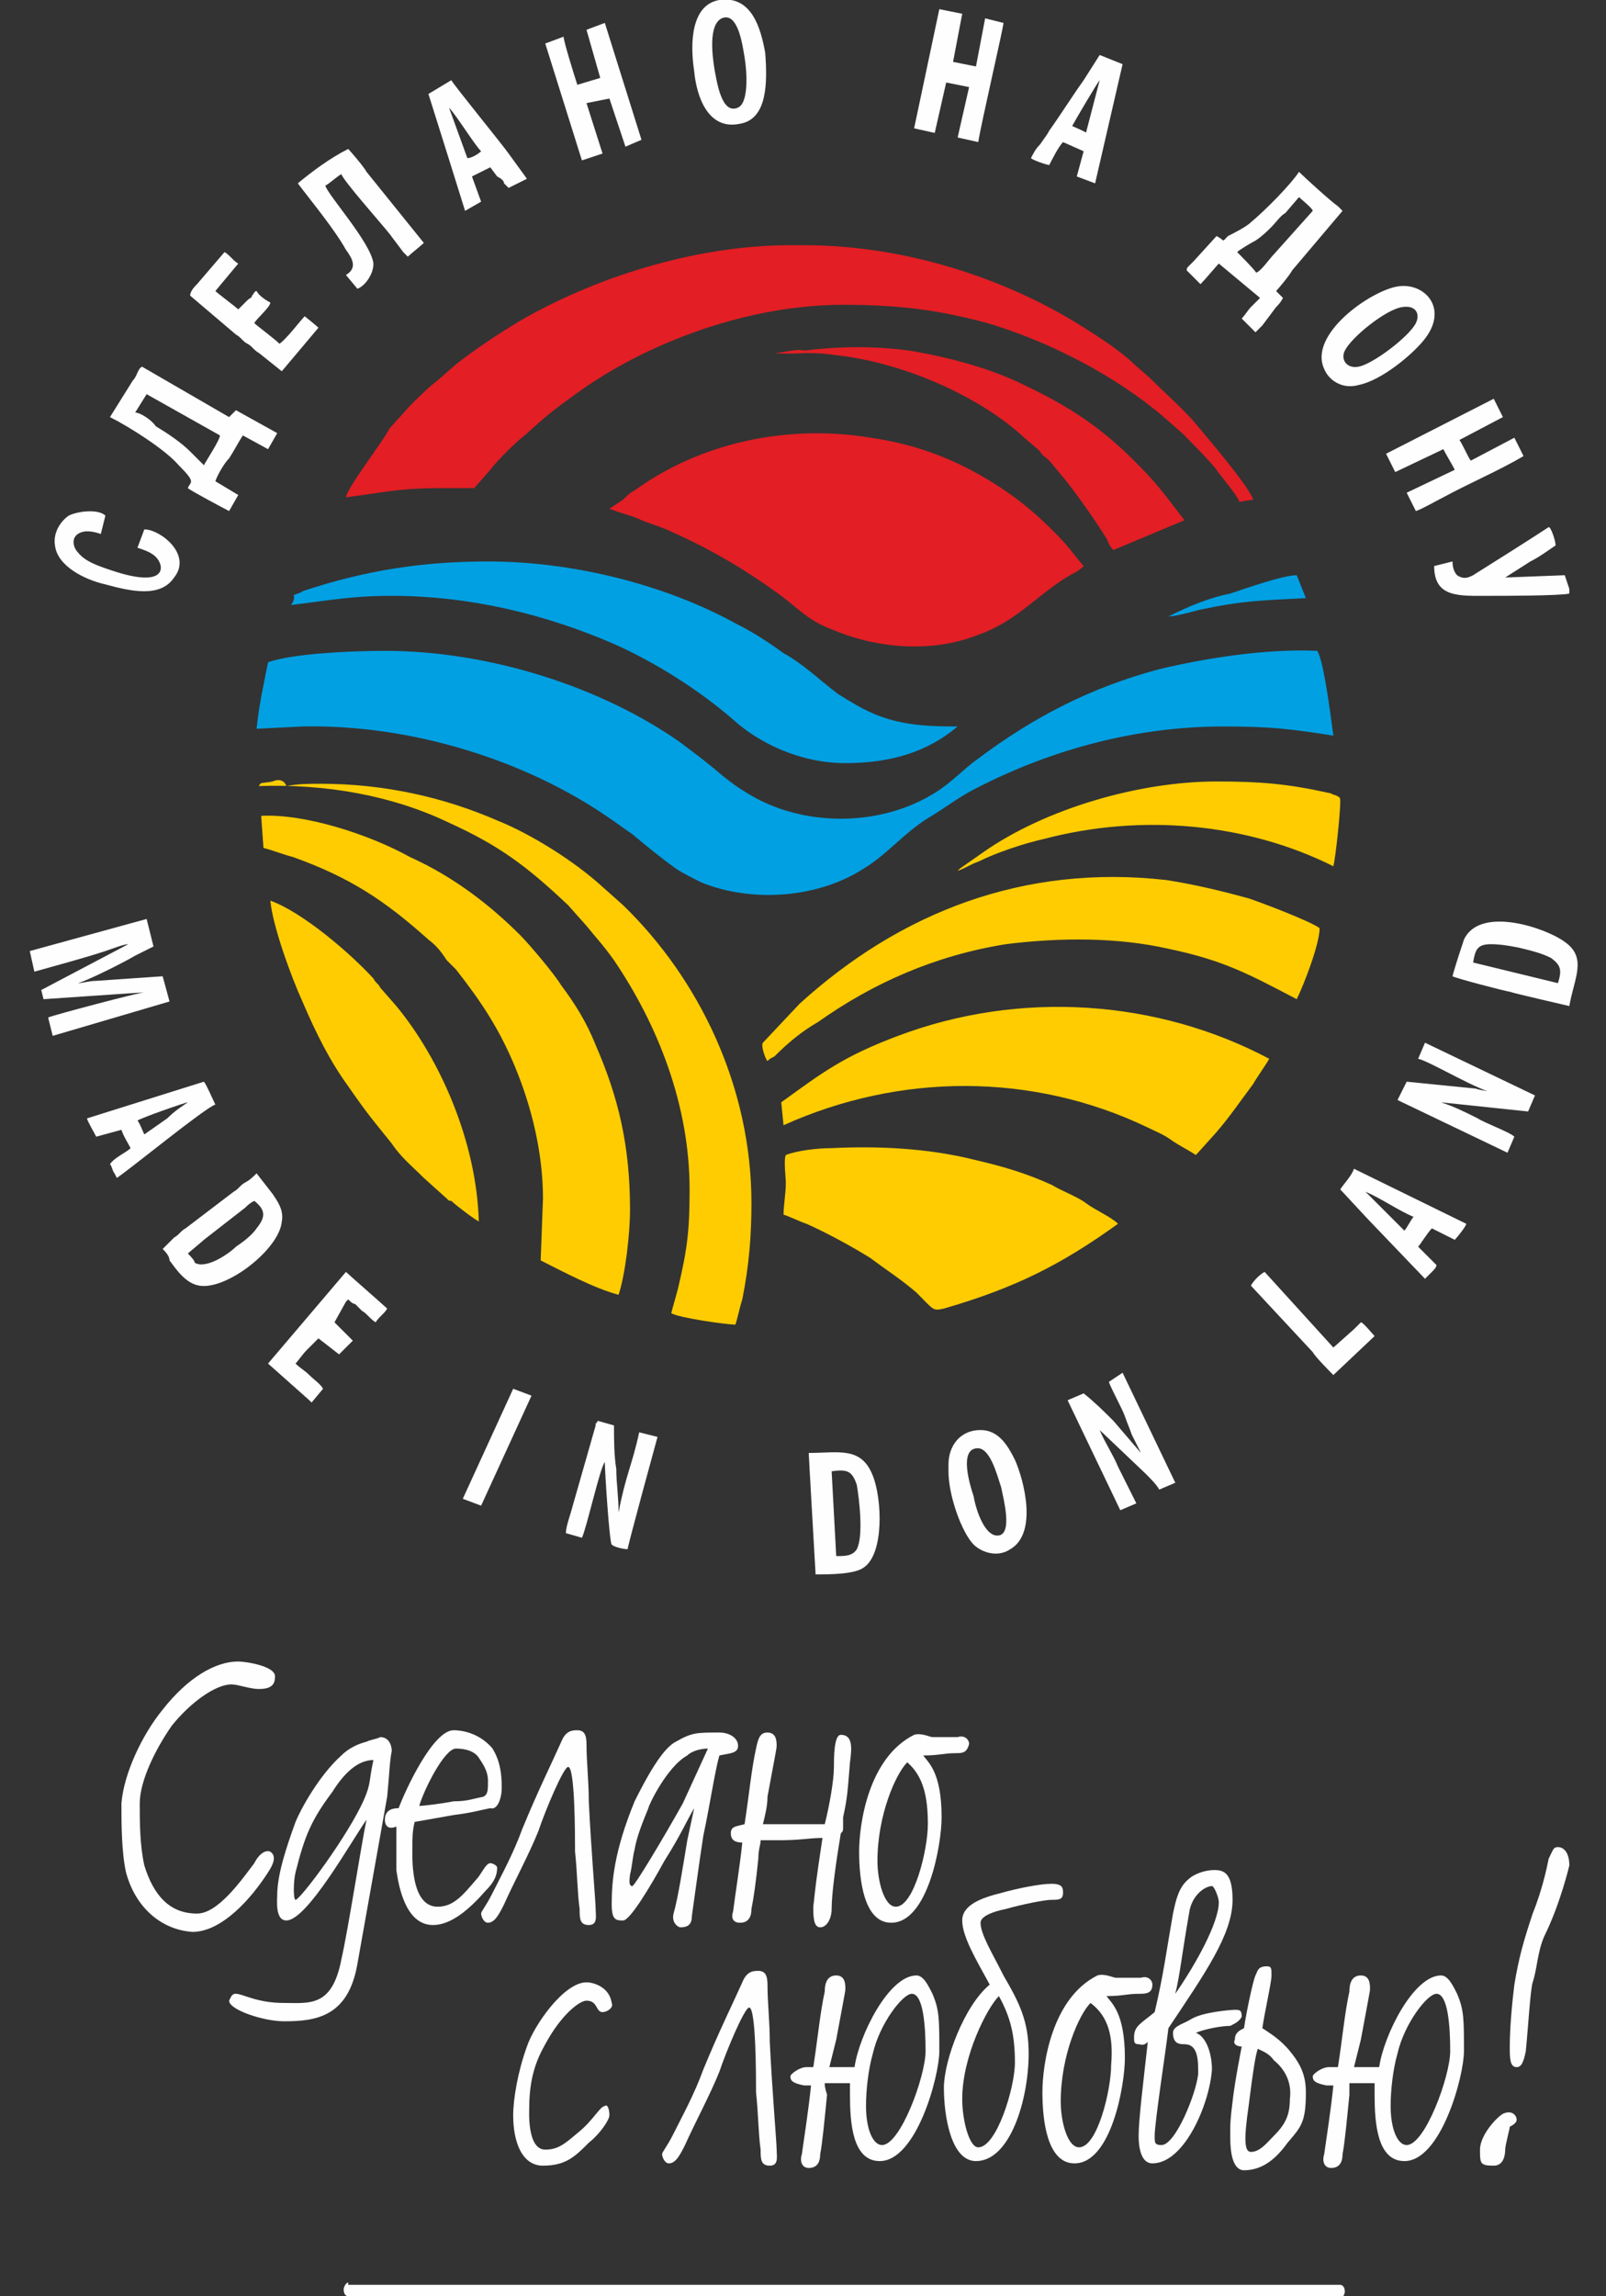
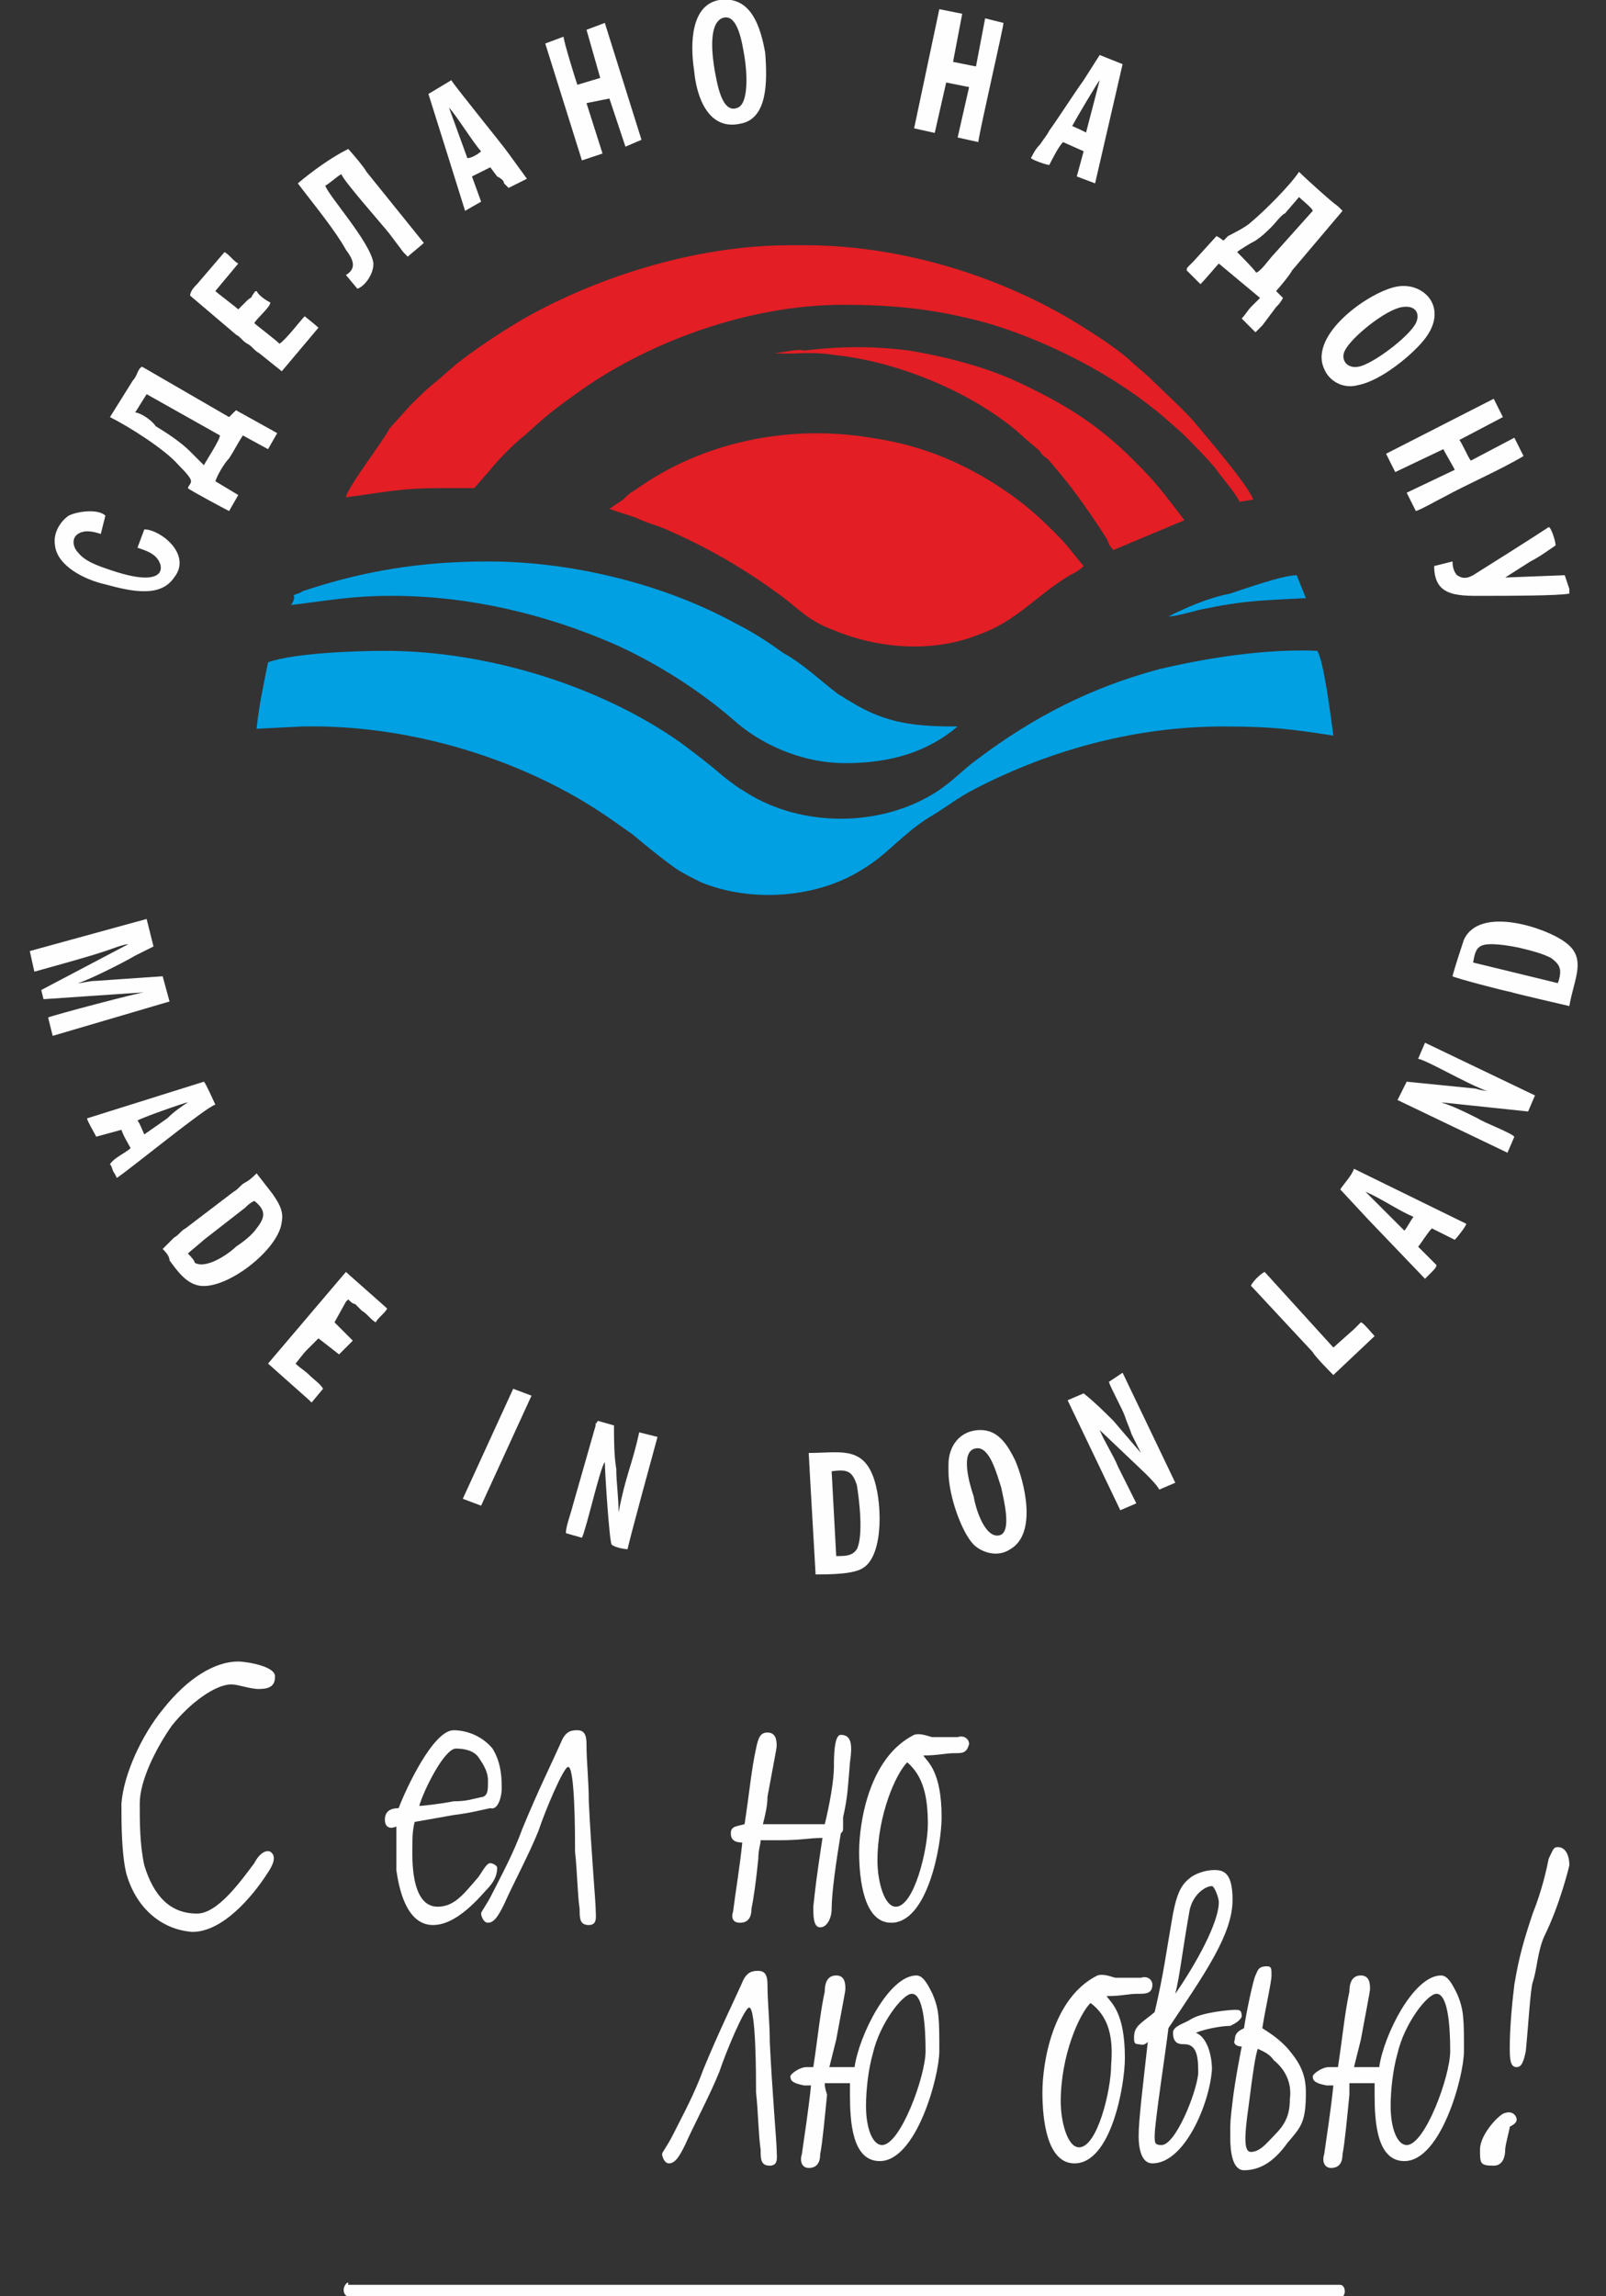
<svg xmlns="http://www.w3.org/2000/svg" id="Layer_1" x="0px" y="0px" width="70.1px" height="100.2px" viewBox="0 0 70.1 100.2" style="enable-background:new 0 0 70.1 100.2;" xml:space="preserve">
  <rect x="0" y="0" width="70.1" height="100.2" fill="#333333" stroke="none" />
  <style type="text/css"> .st0{fill-rule:evenodd;clip-rule:evenodd;fill:#E31E24;} .st1{fill-rule:evenodd;clip-rule:evenodd;fill:#00A0E3;} .st2{fill:#FECC00;} .st3{fill:#FEFEFE;} </style>
  <g>
    <g id="Слой_x0020_1">
      <g id="_1772724169616">
        <path class="st0" d="M15.1,21.7c1.6-0.2,2.3-0.4,4.1-0.4l1.5,0l0.7-0.8c0.3-0.4,1.1-1.2,1.5-1.5c1-0.9,1.1-1,2.5-2 c3-2.1,7.3-3.7,11.4-3.7c2.3,0,4.1,0.2,6.3,0.8c2.7,0.8,5.6,2.3,7.7,4.1l0.8,0.7c0.3,0.3,1.2,1.2,1.5,1.6c0.2,0.3,0.9,1.1,1,1.4 l0.6-0.1c-0.2-0.6-2-2.7-2.5-3.3c-0.4-0.5-1.5-1.5-1.9-1.9c-0.3-0.3-0.7-0.6-1-0.9c-0.7-0.6-1.5-1.1-2.3-1.6 c-3.1-1.9-7.4-3.4-11.9-3.4h-0.6c-4.3,0-8.7,1.5-11.8,3.3c-1,0.6-1.9,1.2-2.8,1.9l-0.8,0.7c-0.4,0.3-0.9,0.8-1.2,1.1l-0.9,1 C16.7,19.3,15.2,21.2,15.1,21.7L15.1,21.7z M26.6,22.2c0.5,0.2,1,0.3,1.4,0.5c0.5,0.2,0.9,0.3,1.3,0.5c1.8,0.8,3.3,1.7,4.8,2.8 c0.8,0.6,1.2,1.1,2.3,1.5c1.9,0.8,4.3,1,6.3,0.2c1.7-0.6,2.5-1.7,4-2.6c0.2-0.1,0.4-0.2,0.6-0.4c-0.6-0.7-0.6-0.8-1.3-1.5 c-0.8-0.8-1.5-1.4-2.6-2.1c-1.6-1-3.3-1.7-5.4-2c-3.6-0.6-7.4,0.2-10.3,2.3c-0.2,0.1-0.3,0.2-0.5,0.4L26.6,22.2L26.6,22.2z M33.8,15.4c0.9,0.1,1.4-0.1,2.7,0.1c2.8,0.3,6.1,1.7,8.1,3.5c0.2,0.2,0.6,0.5,0.8,0.7c0.1,0.2,0.2,0.2,0.4,0.4l0.5,0.6 c0.6,0.7,1.5,2,2,2.8c0.1,0.2,0.1,0.3,0.3,0.5l3.1-1.3c-1-1.3-1.2-1.6-2.2-2.6c-1.5-1.5-2.9-2.4-4.8-3.3c-1.4-0.7-3.2-1.2-5-1.5 c-1.5-0.2-3-0.2-4.6,0C34.8,15.2,34.2,15.4,33.8,15.4L33.8,15.4z" />
        <path class="st1" d="M12.7,26.4c1.7-0.2,2.6-0.4,4.4-0.4c3.4,0,6.7,0.8,9.7,2.1c1.8,0.8,3.7,2,5.2,3.3c1.1,1,2.9,1.9,4.9,1.9 s3.6-0.5,4.9-1.6c-1.8,0-3.1-0.1-4.7-1.1c-0.2-0.1-0.3-0.2-0.5-0.3c-0.8-0.6-1.5-1.3-2.4-1.8c-0.7-0.5-1.3-0.9-2.1-1.3 c-2.9-1.6-6.9-2.7-10.8-2.7c-2.9,0-5.4,0.4-8.1,1.3c-0.1,0.1-0.3,0.1-0.4,0.2C12.9,26,12.8,26.3,12.7,26.4L12.7,26.4z M51,26.9 c0.3,0,1-0.2,1.4-0.3c1.9-0.4,2.7-0.4,4.6-0.5l-0.4-1c-0.6,0-2.3,0.6-2.9,0.8C52.7,26.1,51.8,26.5,51,26.9L51,26.9z M13.2,31.7 c4.8-0.1,9.8,1.5,13.4,4c0.3,0.2,0.7,0.5,1,0.7c0.6,0.5,1.2,1,1.9,1.5c0.3,0.2,0.7,0.4,1.1,0.6c2.2,0.9,5.1,0.7,7.1-0.6 c1-0.6,1.7-1.5,2.8-2.2c0.7-0.4,1.3-0.9,2.1-1.3c3.3-1.7,7-2.7,10.8-2.7c2,0,2.9,0.1,4.8,0.4c-0.1-0.7-0.4-3.2-0.7-3.7 c-2.2-0.1-4.8,0.3-6.9,0.8c-3,0.8-5.5,2.1-7.9,3.9c-0.7,0.5-1.1,1-1.9,1.5c-2.4,1.5-5.8,1.5-8.2,0c-0.5-0.3-0.6-0.4-1-0.7 c-0.7-0.6-1.1-0.9-1.9-1.5c-3.4-2.4-8.3-4-12.9-4c-1.3,0-4,0.1-5.1,0.5c-0.2,1-0.4,1.9-0.5,2.9L13.2,31.7L13.2,31.7z" />
-         <path class="st2" d="M58.2,37.8c0.1-0.4,0.3-2.3,0.3-2.8c0-0.2,0-0.2-0.2-0.3c-0.1,0-0.2-0.1-0.3-0.1c-1.8-0.4-3-0.5-4.9-0.5 c-3.4,0-7.5,1.2-10.2,3.1l-1,0.7c-0.1,0.1,0,0-0.1,0.1c0.3-0.1,0.6-0.3,0.9-0.4c0.8-0.4,2-0.8,2.9-1 C49.8,35.5,54.4,35.9,58.2,37.8L58.2,37.8z M11.8,39.3c0.1,1.1,0.9,3.3,1.4,4.4c0.6,1.4,1.2,2.6,2,3.7c0.9,1.3,1.1,1.5,1.9,2.5 c0.4,0.6,0.9,1,1.4,1.5l1,0.9c0.1,0.1,0.1,0.1,0.2,0.1c0.2,0.2,1,0.8,1.2,0.9c-0.1-3.5-1.7-7.1-3.6-9.4l-0.7-0.8 c-0.1-0.2-0.2-0.2-0.3-0.4C15.3,41.6,13.2,39.8,11.8,39.3L11.8,39.3z M11.4,35.6l0.1,1.4c0.4,0.1,0.9,0.3,1.3,0.4 c2.5,0.9,4,1.9,5.9,3.6c0.4,0.3,0.6,0.6,0.8,0.9c0.1,0.1,0.3,0.3,0.4,0.4c1.1,1.4,1.9,2.6,2.6,4.3c0.7,1.7,1.2,3.7,1.2,5.7 L23.6,55c1,0.5,2.3,1.2,3.4,1.5c0.3-0.9,0.5-2.7,0.5-3.7c0-2.8-0.5-4.9-1.5-7.2c-0.4-1-0.9-1.8-1.5-2.6c-0.3-0.5-1.4-1.8-1.8-2.2 c-1.2-1.2-2.8-2.5-4.8-3.4C16.1,36.4,13.3,35.5,11.4,35.6L11.4,35.6z M11.9,34.1c-0.5,0.1-0.5,0-0.6,0.2c2.9-0.1,5.8,0.4,8.3,1.6 c2.2,1,3.4,1.9,5.2,3.6l0.8,0.9c0.4,0.5,0.7,0.8,1.2,1.5c1.9,2.8,3.3,6.3,3.3,10c0,1.8-0.1,2.6-0.5,4.3c-0.1,0.4-0.2,0.7-0.3,1.1 c0.3,0.2,2.4,0.5,2.8,0.5c0.1-0.3,0.2-0.8,0.3-1.1c0.3-1.5,0.4-2.8,0.4-4.2c0-5.1-2.3-9.8-5.6-13l-0.9-0.8 c-1.2-1.1-3.1-2.3-4.6-2.9c-2.3-1-4.9-1.6-7.7-1.6c-0.5,0-1,0-1.5,0.1C12.4,34,12.1,34,11.9,34.1L11.9,34.1z M34.2,53 c0.3,0.1,0.7,0.3,1,0.4c0.9,0.4,2,1,2.8,1.5c0.8,0.6,1.3,0.9,2,1.5c0.8,0.8,0.7,0.8,1.2,0.7c3.1-0.9,5.1-1.9,7.6-3.7 c-0.3-0.3-1-0.6-1.4-0.9c-0.4-0.3-1-0.5-1.5-0.8c-1.1-0.5-2.1-0.8-3.4-1.1c-2-0.5-4.2-0.6-6.2-0.5c-0.6,0-1.5,0.1-2,0.3 c-0.1,0.2,0,1,0,1.2C34.3,52.1,34.2,52.6,34.2,53L34.2,53z M53.1,49.4c0.6-0.7,1-1.3,1.6-2.1c0.1-0.2,0.6-0.9,0.7-1.1 c-4.9-2.6-10.9-3-16.2-1c-2.4,0.9-3.3,1.6-5.1,2.9l0.1,1c5.1-2.3,10.9-2.3,15.9,0.1c0.4,0.2,0.7,0.3,1.1,0.6 c0.3,0.2,0.7,0.4,1,0.6L53.1,49.4L53.1,49.4z M56.6,43.6c0.3-0.6,1-2.4,1-3.1c-0.4-0.3-2.5-1.1-3.1-1.3c-1.1-0.3-2.3-0.6-3.6-0.8 c-6.2-0.7-11.6,1.4-16,5.4l-1.6,1.7c-0.1,0.1,0.1,0.7,0.2,0.8c0.1-0.1,0.1-0.1,0.3-0.2c0.6-0.6,1.2-1.1,1.9-1.5 c2.4-1.7,5.1-2.9,8.2-3.4c2.4-0.3,4.9-0.3,7.1,0.2C53.4,41.9,54.5,42.5,56.6,43.6L56.6,43.6z" />
        <path class="st3" d="M54,11c0.1-0.1,0.6-0.4,0.8-0.5c0.3-0.2,0.5-0.4,0.7-0.6c0.2-0.2,0.4-0.5,0.6-0.6l0.6-0.7 c0.1,0.1,0.6,0.5,0.6,0.6l-1.7,1.9c-0.2,0.2-0.6,0.8-0.8,0.8C55,12,54,11,54,11z M6.3,23.1L6,23.9c0.3,0.1,0.6,0.2,0.8,0.4 c0.4,0.4,0.5,1.4-1.9,0.6c-0.6-0.2-1.2-0.4-1.5-0.8c-0.2-0.2-0.3-0.6,0-0.8c0.3-0.2,0.7-0.1,1,0l0.2-0.8c-0.3-0.3-1.2-0.2-1.6,0 c-0.3,0.2-0.7,0.7-0.6,1.3c0.1,0.9,1.3,1.5,2.2,1.7c1.1,0.3,2.4,0.6,3-0.3C8.4,24.2,7,23.1,6.3,23.1L6.3,23.1z M8.3,12.9 c0.7,0.6,1.3,1.1,2,1.7c0.2,0.1,0.3,0.3,0.5,0.4c0.2,0.1,0.3,0.3,0.5,0.4l1,0.8l1.6-1.9c-0.1-0.1-0.6-0.5-0.6-0.5 c-0.2,0.2-0.8,1-1.1,1.2c-0.2-0.2-1-0.8-1.1-0.9c0.1-0.2,0.7-0.7,0.7-0.9c-0.2-0.1-0.5-0.3-0.6-0.5c-0.1,0-0.1,0.1-0.2,0.2 C11,13,10.9,13,10.8,13.1c-0.1,0.1-0.3,0.3-0.4,0.4c-0.1-0.1-0.9-0.7-1-0.8l1-1.2c-0.2-0.1-0.4-0.4-0.6-0.5l-1.2,1.4 C8.5,12.5,8.3,12.7,8.3,12.9L8.3,12.9z M20.4,6.9l-0.8-2.2C19.9,5,20.7,6.3,21,6.6C20.9,6.7,20.6,6.9,20.4,6.9L20.4,6.9z M18.7,4.1c0.1,0.3,1.6,5.1,1.6,5.1l0.7-0.4l-0.4-1.1l0.8-0.4l0.3,0.4C21.9,7.8,22,7.9,22,8l0.2,0.2L23,7.8l-0.8-1.1 c-0.2-0.3-2.4-3-2.5-3.2L18.7,4.1L18.7,4.1z M31.5,0.8c0.7-0.3,0.9,1.1,1,1.7c0.1,0.6,0.2,2-0.3,2.2c-0.7,0.3-0.9-1.1-1-1.6 C31.1,2.5,30.9,1.1,31.5,0.8z M31.4,0c-1.2,0.2-1.3,1.8-1.1,3.1c0.1,1.1,0.6,2.6,2,2.3c1.2-0.2,1.2-1.8,1.1-3.1 C33.2,1.2,32.8-0.2,31.4,0z M13,8c0.6,0.8,1.6,2,2.1,2.9c0.3,0.4,0.5,0.8,0,1.1l0.5,0.6c0.3-0.1,0.7-0.6,0.7-1.1 c-0.1-0.9-2-3-2.1-3.4c0.2-0.1,0.5-0.4,0.7-0.5c0.1,0.3,1.7,2.1,2.1,2.6l0.6,0.8l0.1,0.1c0,0,0,0,0.1,0.1 c0.1-0.1,0.6-0.5,0.7-0.6l-2.5-3.1c-0.1-0.2-0.7-0.9-0.8-1C14.4,6.9,13.6,7.5,13,8L13,8z M25.6,1.3l0.6,2.1l-1,0.3 c-0.1-0.3-0.6-1.9-0.6-2.1l-0.8,0.3l1.6,5.1l0.9-0.3l-0.7-2.2l1-0.2l0.7,2.1L28,6.1L26.4,1C26.4,1,25.6,1.3,25.6,1.3z M6.4,17.2 L9.6,19c0,0.2-0.6,1.1-0.7,1.3c-0.1-0.1-0.2-0.2-0.3-0.3c-0.1-0.1-0.2-0.2-0.3-0.3c-0.4-0.4-1-0.8-1.5-1.1 C6.6,18.3,6.1,18,5.9,18L6.4,17.2L6.4,17.2z M4.8,18.2c0.8,0.4,2.4,1.4,3,2.1c0.8,0.8,0.5,0.7,0.4,1c0.1,0.1,1.6,0.9,1.8,1 l0.4-0.7l-1-0.6c0.1-0.3,0.4-0.8,0.6-1c0.2-0.3,0.4-0.7,0.6-1l1.1,0.6l0.4-0.7l-1.8-1L10,18.2L6.2,16C6,16.1,6,16.4,5.8,16.6 L4.8,18.2L4.8,18.2z M63.4,24.5l-0.8,0.2c0,1.4,1.1,1.3,2.4,1.3c0.6,0,3.1,0,3.5-0.1c0-0.1,0,0,0-0.1s0,0,0-0.1l-0.2-0.6 l-2.6,0.1l1.1-0.7c0.4-0.2,0.8-0.5,1.1-0.7c0-0.2-0.2-0.8-0.3-0.8c-0.6,0.4-2.5,1.6-3.3,2.1c-0.2,0.1-0.4,0.2-0.7,0 C63.5,25,63.4,24.8,63.4,24.5L63.4,24.5z M46.8,5.5c0.1-0.2,1.1-1.9,1.2-2l-0.6,2.3C47.5,5.8,46.8,5.5,46.8,5.5z M45,6.9 c0.1,0.1,0.7,0.3,0.8,0.3c0.1-0.2,0.4-0.8,0.6-1l0.9,0.4L47,7.7L47.8,8L49,2.8l-1-0.4l-0.7,1.1c-0.5,0.7-1,1.5-1.5,2.2 c-0.1,0.2-0.2,0.3-0.4,0.6C45.2,6.5,45.1,6.7,45,6.9L45,6.9z M61.2,13.4c0.6-0.1,0.8,0.3,0.6,0.7c-0.3,0.6-1.9,1.8-2.5,1.9 c-0.5,0.1-0.8-0.3-0.6-0.7C59,14.7,60.5,13.5,61.2,13.4z M61,12.5c-1.2,0.2-3.9,2.1-3.2,3.6c0.2,0.5,0.8,0.9,1.5,0.7 c1-0.2,2.3-1.3,2.8-1.9C63.3,13.5,62.2,12.3,61,12.5z M60.5,19.8l0.4,0.8l2.1-1c0.1,0.2,0.4,0.7,0.5,0.9l-2.1,1l0.4,0.8 c0.3-0.1,0.8-0.4,1.2-0.6c1.1-0.6,2.5-1.2,3.5-1.8l-0.4-0.8l-1.9,1c-0.1-0.1-0.4-0.8-0.5-0.9l1.9-1l-0.4-0.8L60.5,19.8L60.5,19.8 z M39.9,5.6l0.9,0.2l0.5-2.2l1,0.2L41.8,6l0.9,0.2c0.1-0.7,1.1-5,1.1-5.2l-0.8-0.2l-0.4,2.1l-1-0.2l0.4-2.1L41,0.4L39.9,5.6 L39.9,5.6z M53.1,10.3l-1,1.1c-0.1,0.1-0.1,0.1-0.2,0.2c-0.1,0.1-0.1,0.1-0.1,0.2c0.1,0.1,0.5,0.5,0.6,0.6 c0.2-0.2,0.7-0.8,0.8-0.9L55,13c-0.1,0.1-0.3,0.3-0.4,0.4c-0.1,0.1-0.3,0.4-0.4,0.5c0.2,0.2,0.4,0.4,0.6,0.6 c0.1-0.1,0.2-0.2,0.3-0.3l0.6-0.8c0.1-0.1,0.2-0.2,0.3-0.4c-0.1-0.1-0.2-0.2-0.3-0.3c0.1-0.1,0.6-0.7,0.7-0.9l2.2-2.6 c-0.1-0.1-0.1-0.1-0.2-0.2c-0.3-0.2-1.5-1.3-1.7-1.5c-0.4,0.6-1.5,1.7-2.1,2.2c-0.2,0.2-0.8,0.5-1,0.6 C53.3,10.6,53.5,10.5,53.1,10.3L53.1,10.3z" />
        <path class="st3" d="M55.2,55.5c-0.2,0.1-0.5,0.4-0.6,0.6l2.7,2.9c0.1,0.2,0.8,0.9,0.9,1l1.8-1.7c-0.1-0.1-0.5-0.6-0.6-0.6 c-0.1,0.1-0.2,0.2-0.3,0.3l-0.9,0.8L55.2,55.5L55.2,55.5z M15.1,56.8C15.1,56.8,15.1,56.8,15.1,56.8l0.1-0.1 c0.1,0.1,0.2,0.2,0.3,0.2c0.1,0.1,0.2,0.2,0.3,0.3c0.2,0.1,0.4,0.4,0.6,0.5c0.1-0.2,0.4-0.4,0.5-0.6c-0.1-0.1-1.7-1.5-1.8-1.6 l-3.4,4l1.8,1.6c0.1,0.1,0,0,0.1,0.1l0.5-0.6c-0.1-0.2-0.4-0.4-0.6-0.6c-0.2-0.2-0.4-0.3-0.6-0.5c0.1-0.1,0.3-0.4,0.5-0.6 l0.5-0.5l0.9,0.7c0.1-0.1,0.5-0.5,0.6-0.6l-0.8-0.8L15.1,56.8L15.1,56.8z M6,48.9c0.1-0.1,2.1-0.8,2.2-0.8 c-0.3,0.2-0.6,0.4-0.9,0.7l-1,0.7C6.2,49.3,6.1,49,6,48.9L6,48.9z M5.1,51.4C5.7,51,9,48.3,9.4,48.2c-0.1-0.2-0.4-0.9-0.5-1 l-5.1,1.6c0,0.1,0.3,0.6,0.4,0.8l1.1-0.3c0.1,0.3,0.3,0.6,0.4,0.8c-0.2,0.2-0.7,0.4-0.9,0.7c0.1,0.1,0.1,0.3,0.2,0.4L5.1,51.4 C5.1,51.4,5.1,51.4,5.1,51.4L5.1,51.4z M8.2,54.7c0.1-0.1,0.6-0.5,0.7-0.6l1.8-1.4c0.1-0.1,0.2-0.2,0.4-0.3 c0.5,0.4,0.5,0.7,0.1,1.2c-0.2,0.3-0.6,0.6-0.9,0.8c-0.3,0.3-1.3,1-1.8,0.7C8.5,55,8.3,54.8,8.2,54.7L8.2,54.7z M7.1,54.5 c0.1,0.1,0.3,0.3,0.3,0.5c0.3,0.4,0.7,1,1.3,1.1c1.2,0.2,3.5-1.6,3.6-2.8c0.1-0.5-0.2-0.9-0.4-1.2l-0.7-0.9 c-0.1,0.1-0.3,0.3-0.5,0.4c-0.2,0.1-0.3,0.3-0.5,0.4l-2.1,1.6c-0.2,0.1-0.3,0.3-0.5,0.4L7.1,54.5C7.1,54.4,7.1,54.4,7.1,54.5 L7.1,54.5z M1.5,42.4c0.7-0.2,2.2-0.6,3.1-0.9c0.3-0.1,0.8-0.3,1-0.3l-3.8,2l0.1,0.4l4.4-0.3c-0.2,0-4,1-4.2,1.1l0.2,0.8l5.1-1.5 l-0.3-1.1l-2.9,0.2c-0.3,0-0.6,0.1-0.8,0.1c0.4-0.1,2-0.9,2.5-1.2c0.2-0.1,0.6-0.3,0.8-0.4l-0.3-1.2l-5.1,1.4L1.5,42.4L1.5,42.4z M23.2,60.9l-0.8-0.3l-2.2,4.8l0.8,0.3L23.2,60.9z M28.7,62.7l-0.8-0.2c-0.3,1.4-0.6,1.9-0.9,3.5c0-0.7-0.1-1.3-0.1-1.9 c-0.1-0.6-0.1-1.3-0.1-1.9L26.1,62c-0.1,0.1,0,0.1-0.1,0.1c0,0.1,0,0.1,0,0.1l-1,3.5c-0.1,0.4-0.3,0.9-0.3,1.2l0.7,0.2 c0.2-0.4,0.8-3.1,1-3.3c0,0.4,0.2,3.5,0.3,3.6c0.1,0.1,0.5,0.2,0.7,0.2C27.3,67.8,28.7,62.7,28.7,62.7z M42.6,63.2 c0.6-0.1,0.9,1.1,1.1,1.7c0.1,0.5,0.5,2-0.1,2.1c-0.6,0.1-1-1.1-1.1-1.7C42.3,64.7,41.9,63.3,42.6,63.2L42.6,63.2z M41.4,64.2 c0,1.1,0.6,2.7,1.1,3.2c0.3,0.3,1,0.6,1.6,0.2c1.2-0.7,0.6-3,0.2-3.9c-0.3-0.6-0.7-1.3-1.5-1.3c-0.9,0-1.4,0.7-1.4,1.5 C41.4,63.9,41.4,64.2,41.4,64.2z M36.3,64.2c0.7-0.1,0.9,0,1.1,0.6c0.1,0.6,0.3,2.2,0,2.8c-0.2,0.3-0.5,0.3-0.9,0.3L36.3,64.2z M35.6,68.7c0.6,0,1.7,0,2.1-0.3c0.9-0.6,0.8-3,0.4-4c-0.5-1.3-1.5-1-2.8-1C35.3,63.5,35.6,68.7,35.6,68.7z M48.4,60.3 c0.1,0.3,0.6,1.2,0.7,1.5c0.1,0.3,0.2,0.5,0.3,0.8l0.4,0.8L48.6,62c-0.4-0.4-0.8-0.8-1.3-1.2l-0.7,0.3l2.3,4.8l0.7-0.3L48.8,64 c-0.2-0.5-0.6-1.1-0.8-1.6l2,1.9c0.2,0.2,0.5,0.5,0.6,0.7l0.7-0.3l-2.3-4.8L48.4,60.3L48.4,60.3z M59.6,52 c0.7,0.3,1.4,0.8,2.1,1.1c-0.1,0.1-0.3,0.5-0.4,0.6L59.6,52z M58.5,51.9c0.1,0.1,1.2,1.3,1.4,1.5l2.3,2.4 c0.1-0.1,0.2-0.2,0.3-0.3c0.1-0.1,0.2-0.2,0.2-0.3l-0.8-0.8c0.1-0.1,0.4-0.6,0.6-0.8l1,0.5c0.1-0.1,0.5-0.6,0.5-0.7L59.1,51 C59,51.3,58.7,51.6,58.5,51.9z M61.9,46.2c0.5,0.1,2.8,1.5,3.4,1.5c-0.3-0.1-0.6-0.1-0.9-0.2l-3-0.3L61,48l4.8,2.3l0.3-0.7 c-0.2-0.2-1.3-0.6-1.6-0.8c-0.6-0.3-1-0.5-1.6-0.7l3.8,0.4l0.3-0.7l-4.8-2.3L61.9,46.2L61.9,46.2z M64.3,42 c0.1-0.6,0.2-0.8,0.8-0.8c0.4,0,1,0.1,1.4,0.2c0.4,0.1,0.8,0.2,1.2,0.4c0.4,0.3,0.5,0.5,0.3,1.1L64.3,42L64.3,42z M68.5,43.9 c0.2-1.2,0.8-2.1-0.2-2.8c-0.8-0.6-3.7-1.6-4.4-0.1c-0.1,0.3-0.4,1.2-0.5,1.6c0.2,0.1,2.1,0.6,2.6,0.7 C65.9,43.3,68.5,43.9,68.5,43.9z" />
      </g>
      <g>
        <path class="st3" d="M15.2,100.2c-0.1,0-0.2-0.1-0.2-0.3c0-0.1,0.1-0.3,0.2-0.3V100.2L15.2,100.2z M58.5,100.2H15.2v-0.5h43.3 V100.2z M58.5,99.7c0.1,0,0.2,0.1,0.2,0.3c0,0.1-0.1,0.3-0.2,0.3V99.7L58.5,99.7z" />
      </g>
    </g>
    <g id="Слой_x0020_1_00000127034272930678550390000010753432028018451330_">
      <path class="st3" d="M12,73.2c0.1-0.5-1.3-0.7-1.6-0.7c-1,0-2.2,0.7-3.3,2.1c-0.9,1.1-1.7,2.8-1.8,4.1c0,0.8,0,2.1,0.2,3 c0.4,1.5,1.5,2.5,2.9,2.6c1.3,0,2.6-1.5,3.3-2.6c0.2-0.3,0.4-0.7,0.1-0.9c-0.2-0.1-0.5,0.1-0.7,0.5c-0.6,0.8-1.6,2.2-2.5,2.2 c-1.2,0-1.9-0.8-2.3-2.1c-0.2-0.9-0.2-1.9-0.2-2.7c0-1,0.7-2.4,1.4-3.4c0.8-1,1.9-1.8,2.6-1.8c0.3,0,0.8,0.2,1.2,0.2 C11.7,73.7,12,73.6,12,73.2L12,73.2z" />
-       <path id="_x31__00000051346310163489568870000018281473051878605470_" class="st3" d="M17.1,76.4c0-0.2-0.1-0.6-0.5-0.6 c-0.2,0.1-0.4,0.1-0.6,0.2c-0.4,0.1-0.8,0.3-1.1,0.6c-1,0.9-1.8,2.4-2,2.9c-0.4,1.1-0.8,2.3-0.8,3.2c0,0.2-0.1,1.1,0.4,1.1 c0.9,0,2.8-3.4,3.5-4.4c-0.2,0.9-0.8,4.8-1.1,6.1c-0.4,2.1-1.4,1.9-2.5,1.9c-1.2,0-1.8-0.4-2.1-0.4c-0.1,0-0.1,0-0.2,0.1L10,87.3 c0,0.4,1.5,0.9,2.4,0.9c1.4,0,2.8-0.2,3.2-2.5l1.3-7.3C17,77.4,17,76.9,17.1,76.4L17.1,76.4z M16.3,76.8c-0.2,0.9-0.1,1-0.4,1.7 c-0.7,1.6-2.8,4.4-3,4.4c-0.1,0-0.1-0.8,0-1.2c0.4-1.6,0.7-2.3,1.6-3.5C15,77.4,15.6,76.8,16.3,76.8L16.3,76.8z" />
      <path id="_x32__00000166642482198049224900000008278760025152659333_" class="st3" d="M21.9,78c0-0.7-0.1-1.2-0.4-1.7 c-0.5-0.6-1.2-0.8-1.7-0.8c-0.9,0-2.1,2.6-2.4,3.4c-0.3,0-0.6,0.1-0.6,0.5c0,0.4,0.3,0.4,0.5,0.3c0,0.2,0,0.5,0,0.7 c0,0.4,0,0.8,0,1.2c0.1,0.7,0.4,2.4,1.6,2.4c0.8,0,1.6-0.7,2.3-1.5c0.4-0.4,0.5-0.7,0.5-1c0-0.1-0.2-0.2-0.3-0.2 c-0.2,0-0.4,0.5-0.6,0.7c-0.6,0.7-1,1.2-1.7,1.2c-1.2,0-1.1-2.2-1.1-2.6c0-0.4,0-0.7,0.1-1.1l1.7-0.3c0.8-0.1,1.1-0.2,1.6-0.3 C21.7,79,21.9,78.5,21.9,78L21.9,78z M21.3,77.7c0,0.4,0,0.6-0.2,0.7c-0.5,0.1-0.7,0.2-1.3,0.2c-0.5,0.1-1.3,0.2-1.5,0.2 c0.2-0.7,1.1-2.5,1.6-2.5c0.4,0,0.8,0.1,1,0.4C21.1,77,21.3,77.3,21.3,77.7L21.3,77.7z" />
      <path id="_x33__00000002385890963397057500000015693953967322348692_" class="st3" d="M26,83.3c0-0.3-0.2-2.6-0.3-4.7 c0-0.9-0.1-1.7-0.1-2.5c0-0.4-0.1-0.6-0.4-0.6c-0.2,0-0.5,0-0.7,0.5c-0.4,0.9-1,2.1-1.7,3.8c-0.4,1.1-0.9,2-1.3,2.8 c-0.3,0.6-0.5,0.8-0.5,0.9c0,0.1,0.1,0.4,0.3,0.4c0.3,0,0.5-0.4,0.7-0.8c0.4-0.9,1.1-2.2,1.5-3.2c0.3-0.9,1.1-2.8,1.3-2.8 c0.3,0,0.3,3,0.3,3.7c0.1,0.9,0.1,1.8,0.2,2.5c0,0.4,0,0.7,0.4,0.7C26.1,84,26,83.6,26,83.3L26,83.3z" />
-       <path id="_x34__00000049209633032715273650000014978622855810591625_" class="st3" d="M32.2,76.3c0.1-0.4-0.3-0.7-0.8-0.7 c-1,0-1.2,0-1.9,0.4c-0.6,0.3-1.3,1.6-1.8,2.6c-0.9,2.2-1,3.5-1,4.5c0,0.7,0.2,0.7,0.5,0.7c0.3,0,1.2-1.5,1.8-2.6 c0.7-1.1,1-1.8,1.3-2.3L30,80.3c-0.2,1.2-0.4,2.5-0.6,3.2c-0.1,0.4,0.2,0.6,0.3,0.6c0.3,0,0.5-0.1,0.5-0.5 c0.1-0.7,0.3-2.2,0.5-3.5c0.3-1.4,0.5-2.8,0.7-3.5C31.9,76.5,32.1,76.5,32.2,76.3L32.2,76.3z M29.8,78.7c-0.9,1.6-2.1,3.6-2.2,3.6 c-0.2,0-0.1-0.4-0.1-0.5c0.1-0.4,0.1-0.7,0.2-1.1c0.1-0.6,0.4-1.3,0.6-1.8c0-0.1,0.8-1.8,1.7-2.3c0.2-0.2,0.6-0.3,0.9-0.3 L29.8,78.7L29.8,78.7z" />
      <path id="_x35__00000040552740038957596620000002662199861668119960_" class="st3" d="M37.1,76.9c0.1-0.7,0.1-1.2-0.4-1.2 c-0.3,0-0.3,1-0.3,1.4c0,0.6-0.2,1.7-0.4,2.5c-0.8,0-1.2,0-1.9,0l-0.8,0c0.1-0.4,0.2-0.8,0.2-1.2c0.2-1.1,0.4-2.1,0.4-2.2 c0-0.2,0-0.6-0.4-0.6c-0.3,0-0.4,0.2-0.5,0.7c-0.2,0.9-0.3,2-0.5,3.3c-0.4,0.1-0.6,0.1-0.6,0.4c0,0.3,0.2,0.4,0.5,0.4 c-0.1,1-0.3,2.2-0.4,3c-0.1,0.3,0,0.5,0.3,0.5c0.4,0,0.5-0.3,0.5-0.6c0.1-0.5,0.2-1.2,0.3-2.2c0-0.4,0.1-0.6,0.1-0.8 c0.3,0,0.5,0,0.8,0c1,0,1.3-0.1,1.9-0.1c-0.3,2-0.3,2.1-0.4,3c0,0.4,0,0.9,0.3,0.9c0.3,0,0.5-0.4,0.5-0.8c0-0.7,0.2-2.1,0.4-3.3 c0.1-0.1,0.1-0.1,0.1-0.3c0,0,0-0.3,0-0.4C37,78.4,37,78.1,37.1,76.9L37.1,76.9z" />
      <path id="_x36__00000031898845390409940720000002339897628748866233_" class="st3" d="M42.3,76.1c0-0.2-0.2-0.4-0.5-0.3 c-0.2,0-0.4,0-0.7,0l-0.4,0c-0.1,0-0.5-0.2-0.8-0.1c-2,1-2.4,3.9-2.4,5.1c0,1.2,0.2,3.1,1.4,3.1c1.6,0,2.2-3.4,2.2-4.6 c0-2-0.6-2.4-0.8-2.7c0.7,0,0.9-0.1,1.4-0.1C42,76.5,42.2,76.5,42.3,76.1L42.3,76.1z M40.5,79.6c0,1.1-0.6,3.6-1.4,3.6 c-0.5,0-0.8-1.1-0.8-2c0-2,0.8-3.8,1.3-4.3C40.3,77.5,40.5,78.4,40.5,79.6L40.5,79.6z" />
-       <path class="st3" d="M26.6,92.3c0-0.3-0.1-0.5-0.2-0.4c-0.2,0-0.5,0.6-1.1,1.1c-0.6,0.5-0.9,0.8-1.5,0.8c-0.8,0-0.7-1.7-0.7-1.8 c0-1.3,0.3-2.1,0.7-2.8c0.7-1.3,1.5-1.9,1.8-1.9c0.5,0,0.4,0.5,0.7,0.5c0.2,0,0.5-0.2,0.4-0.4c-0.1-0.7-0.8-0.9-1.1-0.9 c-1,0-2.3,1.9-2.6,2.8c-0.4,1.1-0.6,2.3-0.6,3c0,1.2,0.4,2.2,1.3,2.2c1,0,1.4-0.4,2-1C26.2,93.1,26.6,92.5,26.6,92.3L26.6,92.3z" />
      <path class="st3" d="M33.9,93.8c0-0.3-0.2-2.6-0.3-4.7c0-0.9-0.1-1.7-0.1-2.5c0-0.4-0.1-0.6-0.4-0.6c-0.2,0-0.5,0-0.7,0.5 c-0.4,0.9-1,2.1-1.7,3.8c-0.4,1.1-0.9,2-1.3,2.8c-0.3,0.6-0.5,0.8-0.5,0.9c0,0.1,0.1,0.4,0.3,0.4c0.3,0,0.5-0.4,0.7-0.8 c0.4-0.9,1.1-2.2,1.5-3.2c0.3-0.9,1.1-2.8,1.3-2.8c0.3,0,0.3,3,0.3,3.7c0.1,0.9,0.1,1.8,0.2,2.5c0,0.4,0,0.7,0.4,0.7 C34,94.5,33.9,94.1,33.9,93.8L33.9,93.8z" />
      <path id="_x31__00000140002239165229791820000015445746781218241713_" class="st3" d="M40.4,89.5c0,1.1-1.1,4.1-1.9,4.1 c-0.4,0-0.7-0.7-0.7-1.7c0-0.7,0.1-1.6,0.3-2.3c0.3-1.3,1.3-2.6,1.7-2.6C40.3,87,40.4,88.4,40.4,89.5L40.4,89.5z M36,90.9 c0.3,0,0.8,0,1.1,0c0,0.2,0,0.4,0,0.5c0,1.2,0.1,2.9,1.3,2.9c1.6,0,2.6-3.7,2.6-4.8c0-1.4,0-1.8-0.3-2.5c-0.2-0.4-0.4-0.8-0.7-0.8 c-1.2,0-2.5,2.6-2.7,4c-0.4,0-0.8,0-1.1,0c0.1-0.4,0.2-0.8,0.3-1.2c0.2-1.1,0.4-2.1,0.4-2.2c0-0.2,0-0.6-0.4-0.6 c-0.3,0-0.5,0.2-0.5,0.7c-0.2,0.9-0.3,2-0.5,3.3h-0.3c-0.3,0-0.7,0.3-0.7,0.4c0,0.2,0.1,0.3,0.6,0.4c0.1,0,0.2,0,0.3,0 c-0.1,1-0.3,2.3-0.4,3c-0.1,0.3,0,0.6,0.3,0.6c0.4,0,0.5-0.3,0.5-0.6c0.1-0.5,0.2-1.6,0.3-2.6C36,91.1,36,91,36,90.9L36,90.9z" />
-       <path id="_x32__00000078015675432837204380000012335069276838564241_" class="st3" d="M46.4,82.6c0-0.2,0-0.4-0.5-0.4 c-0.5,0-1.5,0.2-2.2,0.4c-0.8,0.2-1.7,0.5-1.7,1.2c0,0.7,0.6,1.7,1.2,2.8c-1.1,0.9-2,3.3-2,4.5c0,1.2,0.3,3.2,1.4,3.2 c1.5,0,2.3-2.7,2.3-4.7c0-1.4-0.4-2.2-1.1-3.4c-0.5-1-1-1.8-1-2.3c0-0.3,0.6-0.5,1.1-0.6c0.7-0.2,1.7-0.4,2-0.4 C46.2,82.9,46.4,82.9,46.4,82.6L46.4,82.6z M44.3,90c0,1.1-0.8,3.7-1.6,3.7c-0.4,0-0.7-1.2-0.7-2.1c0-1.9,1.1-4,1.6-4.5 C44.1,88,44.3,88.8,44.3,90L44.3,90z" />
      <path id="_x33__00000058562304341977302590000017446132708521813945_" class="st3" d="M50.3,86.6c0-0.2-0.2-0.4-0.5-0.3 c-0.2,0-0.4,0-0.7,0l-0.4,0c-0.1,0-0.5-0.2-0.8-0.1c-2,1-2.4,3.9-2.4,5.1c0,1.2,0.2,3.1,1.4,3.1c1.6,0,2.2-3.4,2.2-4.6 c0-2-0.6-2.4-0.8-2.7c0.7,0,0.9-0.1,1.4-0.1C50,87,50.3,87,50.3,86.6L50.3,86.6z M48.5,90.1c0,1.1-0.6,3.6-1.4,3.6 c-0.5,0-0.8-1.1-0.8-2c0-2,0.8-3.8,1.3-4.3C48.4,88,48.6,88.9,48.5,90.1L48.5,90.1z" />
      <path id="_x34__00000040556068611144721490000002955625816802957503_" class="st3" d="M54.2,88c0-0.3-0.1-0.3-0.3-0.3 c-0.2,0-1.4,0.1-1.9,0.4c-0.3,0.2-0.8,0.3-0.8,0.6c0,0.5,0.3,0.5,0.5,0.5c0.6,0,0.6,0.7,0.6,1.3c-0.1,0.9-1,3.1-1.6,3.1 c-0.3,0-0.3-0.1-0.3-0.4c0-0.6,0.5-3.8,0.6-4.7c1.6-2.4,2.8-4.1,2.8-5.6c0-1.2-0.4-1.3-0.8-1.3c-0.3,0-0.7,0.1-1,0.3 c-0.4,0.3-0.6,0.6-0.8,1.6c-0.3,1.7-0.4,2.6-0.8,4.3c-0.6,0.5-0.9,0.6-0.9,1.1c0,0.2,0,0.3,0.2,0.3c0.1,0,0.2,0.1,0.4-0.1 c-0.2,1.8-0.4,3.4-0.4,4.1c0,0.5,0.1,1.2,0.6,1.2c1.4,0,2.5-2.6,2.6-4.1c0-0.6-0.2-1.4-0.7-1.6c0.5-0.2,1.2-0.3,1.5-0.3 C53.9,88.3,54.1,88.2,54.2,88L54.2,88z M53.2,83c0,0.9-1,2.7-1.9,4c0.2-0.8,0.3-1.8,0.6-3.5c0.1-0.8,0.7-1.2,1-1.2 C53,82.3,53.2,82.8,53.2,83L53.2,83z" />
      <path id="_x35__00000004527835707532138040000006705789059776911799_" class="st3" d="M56.3,89.5c-0.4-0.5-0.9-0.8-1.2-1 c0.1-0.7,0.4-2,0.4-2.3c0-0.3,0-0.4-0.2-0.4c-0.4,0-0.4,0.2-0.5,0.4c-0.1,0.2-0.4,1.6-0.5,2.3c-0.2,0.1-0.4,0.2-0.4,0.5 c-0.1,0.2,0.1,0.3,0.3,0.3c0,0-0.3,1.5-0.4,2.4c-0.1,0.8-0.1,1-0.1,1.2c0,0.1,0,0.2,0,0.4c0,0.6,0.1,1.4,0.6,1.4 c0.8,0,1.4-0.5,1.9-1.2c0.6-0.7,0.8-0.9,0.8-2.2C57,90.6,56.8,90.1,56.3,89.5L56.3,89.5z M56.3,91.6c0,0.7-0.2,1.1-0.7,1.6 c-0.3,0.3-0.6,0.7-1,0.7c-0.3,0-0.3-0.6-0.1-2c0.2-1.6,0.3-2.2,0.4-2.5c0.2,0.1,0.5,0.2,0.7,0.5C56.1,90.3,56.4,90.9,56.3,91.6 L56.3,91.6z" />
      <path id="_x36__00000018921273649942852050000003810887855867036334_" class="st3" d="M63.3,89.5c0,1.1-1.1,4.1-1.9,4.1 c-0.4,0-0.7-0.7-0.7-1.7c0-0.7,0.1-1.6,0.3-2.3c0.3-1.3,1.3-2.6,1.7-2.6C63.2,87,63.3,88.4,63.3,89.5L63.3,89.5z M58.9,90.9 c0.3,0,0.8,0,1.1,0c0,0.2,0,0.4,0,0.5c0,1.2,0.1,2.9,1.3,2.9c1.6,0,2.6-3.7,2.6-4.8c0-1.4,0-1.8-0.3-2.5c-0.2-0.4-0.4-0.8-0.7-0.8 c-1.2,0-2.5,2.6-2.7,4c-0.4,0-0.8,0-1.1,0c0.1-0.4,0.2-0.8,0.3-1.2c0.2-1.1,0.4-2.1,0.4-2.2c0-0.2,0-0.6-0.4-0.6 c-0.3,0-0.5,0.2-0.5,0.7c-0.2,0.9-0.3,2-0.5,3.3H58c-0.3,0-0.7,0.3-0.7,0.4c0,0.2,0.1,0.3,0.6,0.4c0.1,0,0.2,0,0.3,0 c-0.1,1-0.3,2.3-0.4,3c-0.1,0.3,0,0.6,0.3,0.6c0.4,0,0.5-0.3,0.5-0.6c0.1-0.5,0.2-1.6,0.3-2.6C58.9,91.1,58.9,91,58.9,90.9 L58.9,90.9z" />
      <path id="_x37__00000083778873635924115330000003139267514537374372_" class="st3" d="M68.5,81.4c0-0.5-0.2-0.8-0.5-0.8 c-0.2,0-0.2,0.1-0.4,0.5c-0.1,0.5-0.3,1.4-0.7,2.4c-0.4,1.2-0.6,1.9-0.8,3.1c-0.1,0.8-0.2,1.9-0.2,2.7c0,0.5,0,0.9,0.3,0.9 c0.2,0,0.3-0.2,0.4-0.7c0.1-1,0.2-2.7,0.3-3c0.2-0.6,0.2-1.3,0.5-2C68.1,83.1,68.5,81.4,68.5,81.4L68.5,81.4z M66.2,92.5 c0-0.2-0.2-0.4-0.5-0.3c-0.2,0-1.1,0.9-1.1,1.6c0,0.6,0,0.7,0.6,0.7c0.4,0,0.5-0.4,0.5-0.7c0-0.2,0.2-0.9,0.2-1 C66.1,92.7,66.2,92.6,66.2,92.5L66.2,92.5z" />
    </g>
  </g>
</svg>